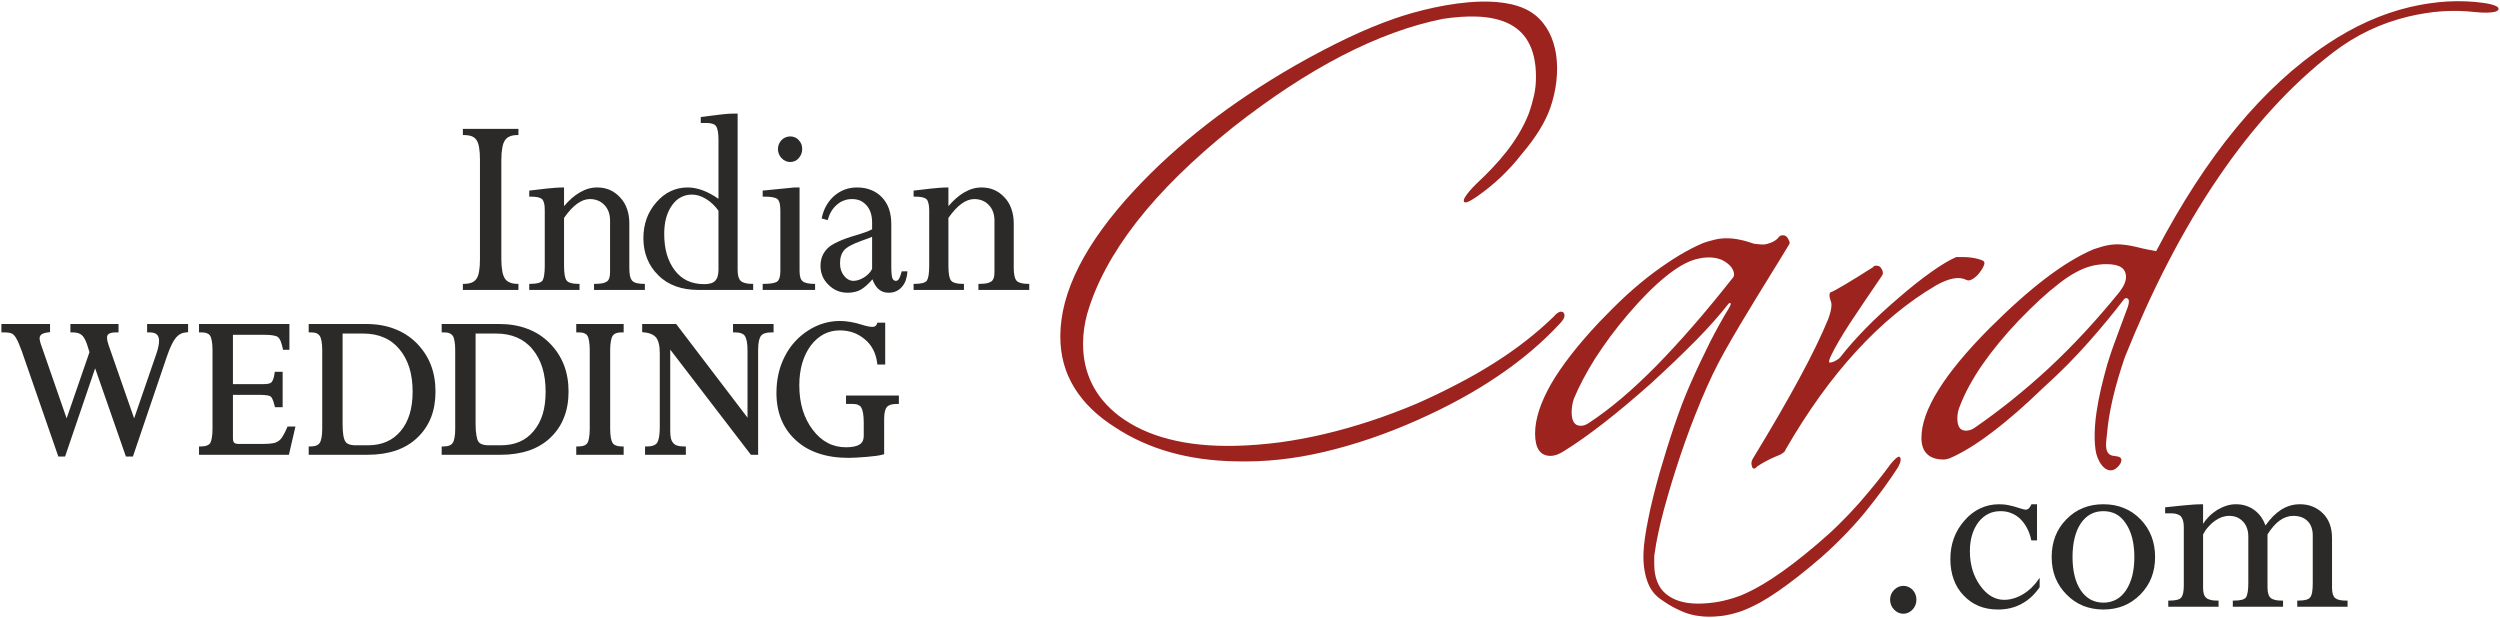
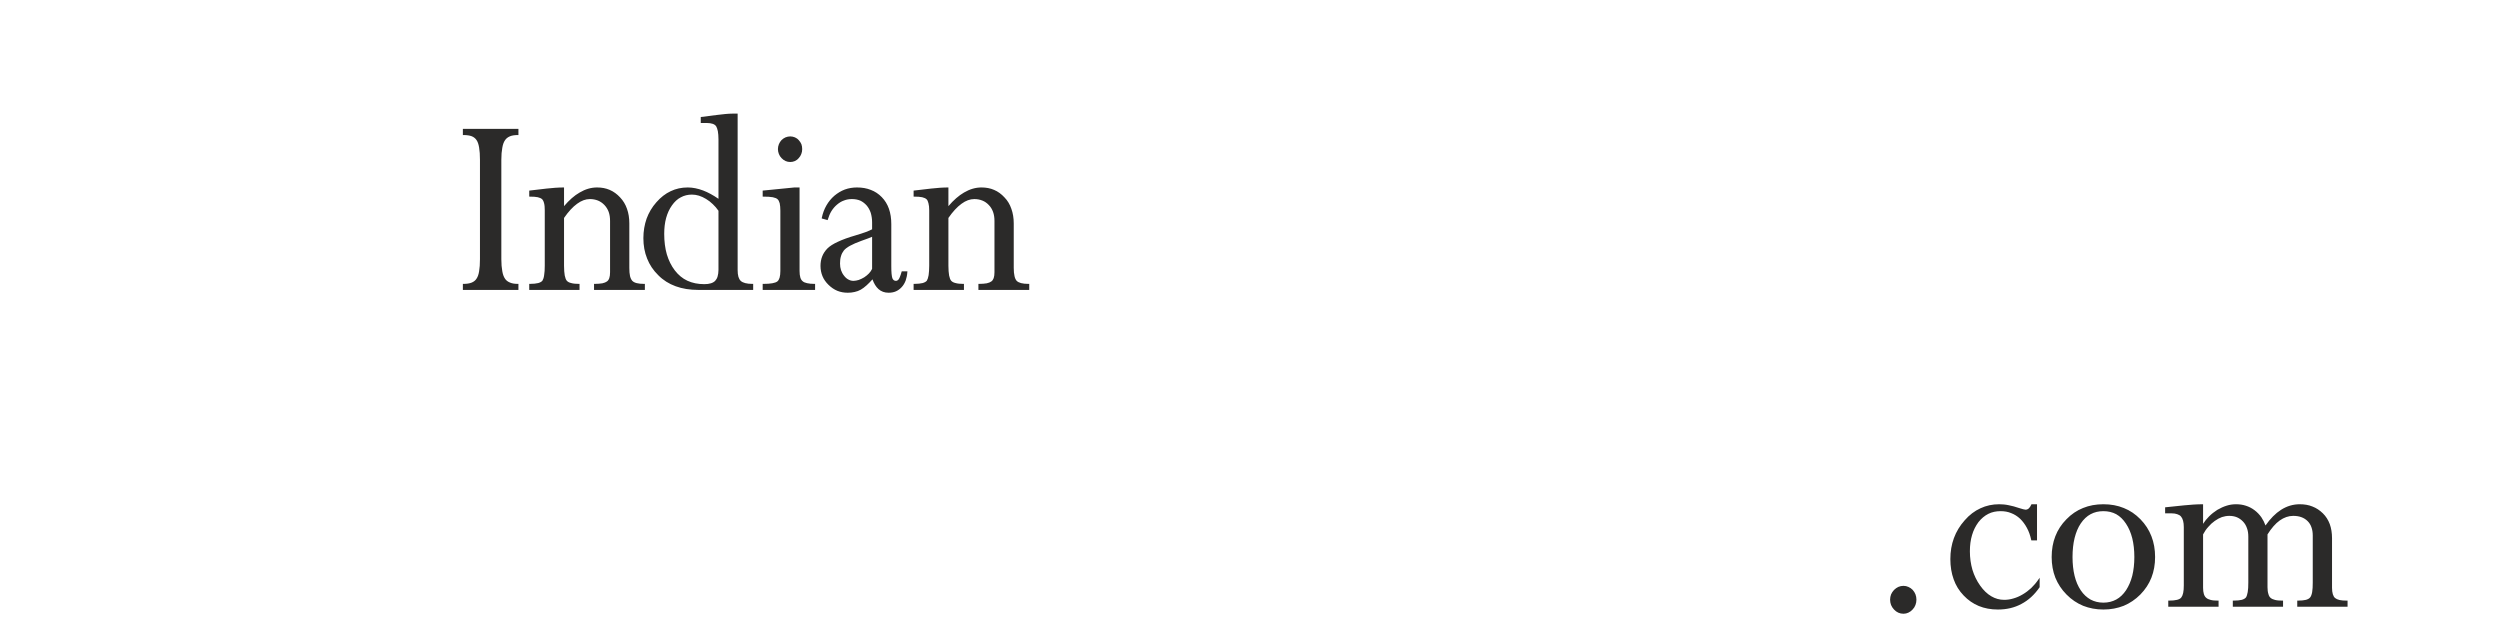
<svg xmlns="http://www.w3.org/2000/svg" width="263px" height="65px" viewBox="0 0 264 65" version="1.1">
  <g id="surface1">
-     <path style=" stroke:none;fill-rule:nonzero;fill:rgb(61.569%,13.725%,12.157%);fill-opacity:1;" d="M 152.348 1.871 C 148.949 2.555 145.402 3.855 141.711 5.758 C 138.02 7.668 134.18 10.188 130.191 13.324 C 125.98 16.691 122.594 20.02 120.023 23.316 C 117.465 26.609 115.715 29.855 114.793 33.066 C 114.52 34.082 114.371 35.117 114.371 36.176 C 114.371 37.734 114.684 39.156 115.32 40.422 C 115.945 41.684 116.883 42.801 118.145 43.777 C 119.621 44.895 121.395 45.727 123.461 46.25 C 125.523 46.785 127.887 47.02 130.539 46.953 C 132.07 46.918 133.605 46.785 135.164 46.586 C 136.719 46.371 138.285 46.086 139.867 45.707 C 141.441 45.34 143.035 44.887 144.648 44.359 C 146.25 43.836 147.871 43.227 149.5 42.543 C 151.012 41.887 152.438 41.195 153.801 40.484 C 155.164 39.785 156.453 39.047 157.66 38.289 C 158.867 37.531 160.008 36.738 161.086 35.898 C 162.152 35.07 163.168 34.191 164.105 33.281 C 164.234 33.121 164.355 33.004 164.473 32.93 C 164.602 32.836 164.73 32.789 164.859 32.789 C 164.973 32.789 165.062 32.836 165.129 32.918 C 165.184 32.992 165.211 33.094 165.211 33.223 C 165.211 33.426 165.062 33.688 164.758 34.008 C 162.918 36 160.746 37.855 158.23 39.555 C 155.727 41.262 152.891 42.809 149.711 44.223 C 148.02 44.98 146.344 45.633 144.695 46.195 C 143.047 46.75 141.426 47.223 139.824 47.598 C 138.23 47.969 136.656 48.246 135.09 48.41 C 133.535 48.578 131.996 48.633 130.477 48.594 C 128.008 48.551 125.715 48.234 123.617 47.645 C 121.508 47.055 119.574 46.188 117.832 45.051 C 115.879 43.824 114.418 42.406 113.441 40.801 C 112.453 39.195 111.969 37.395 111.969 35.41 C 111.969 30.723 114.582 25.566 119.805 19.949 C 122.07 17.512 124.621 15.195 127.445 13 C 130.273 10.805 133.387 8.738 136.773 6.789 C 138.719 5.684 140.57 4.715 142.316 3.883 C 144.066 3.055 145.727 2.371 147.289 1.828 C 149.445 1.078 153.055 0.129 156.344 0.047 C 158.617 -0.008 160.734 0.352 162.125 1.477 C 163.367 2.48 164.059 3.957 164.316 5.582 C 164.602 7.438 164.336 9.504 163.691 11.32 C 163.426 12.059 163.047 12.832 162.551 13.637 C 162.051 14.438 161.445 15.27 160.707 16.129 C 160.027 17.012 159.281 17.824 158.488 18.582 C 157.695 19.34 156.84 20.02 155.938 20.648 C 155.387 21.027 155.043 21.203 154.859 21.238 C 154.676 21.285 154.582 21.223 154.574 21.082 C 154.566 21 154.602 20.879 154.676 20.75 C 154.887 20.363 155.422 19.746 155.91 19.281 C 157.062 18.203 158.148 17.086 159.086 15.887 C 160.027 14.688 160.828 13.387 161.426 11.91 C 161.547 11.57 161.648 11.238 161.746 10.914 C 161.84 10.582 161.922 10.258 161.996 9.945 C 162.062 9.625 162.117 9.309 162.152 8.977 C 162.18 8.656 162.199 8.32 162.199 7.98 C 162.199 4.844 160.992 3.129 159.168 2.297 C 157.328 1.457 154.852 1.496 152.348 1.871 Z M 234.348 18.488 C 230.379 24.285 227.09 30.844 224.383 37.598 C 223.859 39.129 223.438 40.559 223.121 41.906 C 222.809 43.254 222.598 44.5 222.504 45.652 C 222.496 45.762 222.477 45.891 222.461 46.012 C 222.367 46.844 222.246 47.895 223.188 48.016 C 223.27 48.023 223.363 48.043 223.445 48.051 C 223.52 48.07 223.695 48.09 223.758 48.117 C 224.035 48.234 224.09 48.457 223.934 48.789 L 223.934 48.797 C 223.723 49.129 223.5 49.344 223.277 49.453 C 223.031 49.574 222.781 49.574 222.551 49.48 C 222.332 49.398 222.117 49.223 221.945 48.992 C 221.621 48.586 221.371 47.988 221.289 47.387 C 221.172 46.602 221.18 45.719 221.227 44.961 C 221.273 44.203 221.363 43.586 221.402 43.344 C 221.512 42.578 221.668 41.777 221.852 40.965 C 222.055 40.098 222.285 39.223 222.523 38.371 C 222.938 36.98 223.453 35.625 223.961 34.266 C 224.211 33.602 224.457 32.949 224.695 32.293 C 224.898 31.664 224.836 31.359 224.504 31.359 C 224.469 31.359 224.422 31.371 224.383 31.398 C 224.34 31.434 224.281 31.488 224.227 31.562 C 223.703 32.254 223.133 32.965 222.531 33.695 C 221.926 34.434 221.273 35.191 220.59 35.965 C 219.91 36.738 219.164 37.531 218.379 38.336 C 217.59 39.129 216.75 39.934 215.855 40.742 C 213.84 42.691 212 44.297 210.34 45.543 C 208.684 46.797 207.199 47.711 205.902 48.262 L 205.895 48.262 C 205.773 48.309 205.652 48.348 205.551 48.363 C 205.441 48.391 205.34 48.402 205.258 48.402 C 204.477 48.402 203.887 48.207 203.5 47.82 C 203.102 47.441 202.902 46.871 202.902 46.113 C 202.902 44.656 203.5 42.969 204.707 41.039 C 205.895 39.121 207.688 36.961 210.074 34.562 C 212.219 32.422 214.199 30.648 216.031 29.258 C 217.863 27.863 219.551 26.848 221.07 26.203 C 221.254 26.137 221.445 26.074 221.648 26.02 C 221.844 25.953 222.055 25.898 222.266 25.844 C 222.477 25.789 222.699 25.75 222.918 25.723 C 223.141 25.695 223.363 25.676 223.594 25.676 C 223.812 25.676 224.051 25.695 224.309 25.723 C 224.559 25.75 224.816 25.789 225.094 25.844 C 225.223 25.871 225.34 25.898 225.48 25.926 L 225.875 26.02 C 226.215 26.109 226.539 26.176 226.844 26.238 C 227.129 26.297 227.406 26.352 227.691 26.398 C 230.332 21.359 233.152 17.012 236.145 13.379 C 239.164 9.727 242.359 6.781 245.746 4.539 C 247.148 3.598 248.582 2.797 250.039 2.141 C 251.504 1.484 252.984 0.977 254.504 0.617 C 255.848 0.305 257.168 0.109 258.445 0.035 C 259.734 -0.035 260.988 0.008 262.203 0.176 C 263.004 0.285 263.484 0.434 263.695 0.582 C 263.832 0.672 263.879 0.773 263.832 0.887 C 263.797 0.977 263.703 1.043 263.547 1.098 C 263.172 1.219 262.379 1.266 261.254 1.137 C 260.141 1.016 259.016 0.996 257.867 1.07 C 256.715 1.152 255.555 1.336 254.367 1.613 C 252.922 1.957 251.52 2.445 250.195 3.074 C 248.871 3.699 247.609 4.477 246.41 5.387 C 241.824 8.902 237.82 13.406 234.348 18.488 Z M 209.328 38.398 C 208.289 39.902 207.516 41.336 206.988 42.691 L 206.988 42.699 C 206.898 42.902 206.824 43.113 206.77 43.344 C 206.723 43.566 206.695 43.809 206.695 44.055 C 206.695 44.508 206.777 44.832 206.934 45.051 C 207.082 45.254 207.312 45.355 207.617 45.355 C 207.762 45.355 207.91 45.328 208.066 45.281 C 208.215 45.227 208.371 45.152 208.52 45.051 C 211.18 43.215 213.777 41.133 216.316 38.789 C 217.578 37.617 218.84 36.352 220.094 35.004 C 221.336 33.668 222.578 32.238 223.805 30.723 C 224.043 30.41 224.219 30.125 224.34 29.848 C 224.449 29.59 224.504 29.348 224.504 29.129 C 224.504 28.676 224.34 28.344 224.016 28.113 C 223.664 27.883 223.141 27.77 222.441 27.77 C 222.184 27.77 221.926 27.781 221.668 27.816 C 221.41 27.844 221.152 27.891 220.895 27.957 C 220.379 28.086 219.836 28.297 219.266 28.602 C 218.691 28.906 218.086 29.305 217.461 29.793 C 216.824 30.281 216.152 30.852 215.441 31.5 C 214.734 32.152 213.988 32.883 213.203 33.695 C 211.656 35.328 210.359 36.906 209.328 38.398 Z M 186.27 48.695 C 186.039 48.824 185.801 48.973 185.551 49.141 C 185.434 49.289 185.32 49.359 185.23 49.359 C 185.109 49.359 185.035 49.27 185 49.086 C 184.953 48.965 184.945 48.844 184.953 48.727 C 184.961 48.605 185.008 48.484 185.074 48.355 C 187.023 45.152 188.672 42.32 190 39.859 C 191.336 37.395 192.348 35.301 193.059 33.574 C 193.176 33.262 193.258 32.965 193.324 32.707 C 193.379 32.449 193.406 32.219 193.406 32.008 C 193.406 31.98 193.398 31.906 193.371 31.805 C 193.344 31.691 193.297 31.535 193.23 31.344 L 193.23 31.332 C 193.203 31.242 193.195 31.148 193.195 31.066 C 193.195 30.98 193.215 30.898 193.23 30.824 L 193.25 30.77 L 193.305 30.75 C 193.535 30.668 194.031 30.402 194.777 29.957 C 195.535 29.508 196.547 28.887 197.801 28.086 C 197.828 28.039 197.863 27.992 197.918 27.965 C 197.973 27.938 198.047 27.93 198.121 27.93 C 198.27 27.93 198.387 27.957 198.488 28.02 C 198.582 28.086 198.656 28.188 198.711 28.305 C 198.805 28.453 198.84 28.594 198.832 28.742 C 198.812 28.879 198.746 29.008 198.637 29.137 C 197.992 30.07 197.402 30.945 196.852 31.766 C 196.297 32.578 195.801 33.336 195.34 34.027 C 194.891 34.719 194.492 35.355 194.16 35.938 C 193.82 36.52 193.543 37.043 193.324 37.504 C 193.27 37.625 193.223 37.734 193.195 37.836 C 193.168 37.938 193.148 38.023 193.148 38.098 C 193.148 38.113 193.156 38.125 193.156 38.133 C 193.156 38.141 193.168 38.152 193.168 38.152 C 193.188 38.16 193.215 38.16 193.242 38.16 C 193.344 38.16 193.48 38.133 193.656 38.059 C 193.832 37.977 193.977 37.895 194.098 37.809 C 194.207 37.734 194.281 37.664 194.336 37.59 L 194.348 37.578 C 195.129 36.574 196.039 35.551 197.062 34.508 C 198.074 33.473 199.219 32.422 200.469 31.352 C 201.758 30.234 202.918 29.32 203.934 28.602 C 204.945 27.883 205.82 27.355 206.547 27.035 L 206.566 27.023 L 206.594 27.023 C 207.23 27.004 207.773 27.023 208.242 27.09 C 208.719 27.164 209.117 27.266 209.43 27.422 L 209.449 27.43 L 209.465 27.449 C 209.492 27.477 209.512 27.512 209.531 27.539 C 209.551 27.578 209.559 27.613 209.559 27.652 C 209.559 27.734 209.531 27.828 209.492 27.93 C 209.457 28.02 209.402 28.133 209.328 28.262 C 209.254 28.379 209.172 28.492 209.09 28.602 C 209.016 28.711 208.922 28.812 208.832 28.914 C 208.73 29.016 208.637 29.109 208.535 29.184 C 208.434 29.266 208.332 29.332 208.223 29.387 C 208.102 29.449 208.004 29.488 207.902 29.488 C 207.801 29.496 207.707 29.469 207.625 29.422 C 207.246 29.238 206.797 29.191 206.281 29.285 C 205.746 29.387 205.148 29.617 204.477 29.996 C 201.5 31.738 198.684 34.062 196.031 36.961 C 193.379 39.848 190.883 43.316 188.555 47.359 C 188.535 47.441 188.488 47.535 188.398 47.617 C 188.305 47.699 188.176 47.785 188.012 47.875 L 187.992 47.887 C 187.836 47.941 187.668 48.016 187.484 48.098 C 187.301 48.172 187.117 48.262 186.914 48.355 C 186.711 48.457 186.5 48.566 186.27 48.695 Z M 169.391 44.516 C 167.871 45.699 166.473 46.695 165.191 47.488 C 164.926 47.664 164.668 47.793 164.426 47.887 C 164.18 47.969 163.949 48.016 163.738 48.016 C 162.652 48.016 162.105 47.23 162.105 45.66 C 162.105 44.121 162.68 42.375 163.801 40.41 C 164.934 38.465 166.621 36.297 168.855 33.918 C 169.898 32.828 170.891 31.84 171.859 30.953 C 172.836 30.078 173.773 29.293 174.688 28.621 C 175.598 27.945 176.473 27.355 177.328 26.84 C 178.176 26.332 178.996 25.906 179.789 25.566 L 179.797 25.559 C 179.98 25.492 180.176 25.43 180.367 25.371 C 180.57 25.316 180.773 25.262 180.984 25.207 C 181.207 25.152 181.426 25.105 181.648 25.078 C 181.867 25.051 182.09 25.039 182.32 25.039 C 182.559 25.039 182.809 25.051 183.055 25.078 C 183.305 25.105 183.543 25.152 183.793 25.207 C 184.043 25.254 184.281 25.316 184.531 25.391 C 184.77 25.457 185.008 25.539 185.246 25.621 C 185.59 25.66 185.848 25.688 186.031 25.695 C 186.207 25.703 186.297 25.703 186.316 25.695 L 186.336 25.688 L 186.352 25.688 C 186.703 25.621 187.008 25.52 187.254 25.391 C 187.504 25.262 187.707 25.098 187.855 24.895 L 187.863 24.883 C 187.918 24.828 187.984 24.781 188.055 24.754 C 188.129 24.734 188.215 24.719 188.305 24.719 C 188.414 24.719 188.516 24.754 188.609 24.82 C 188.691 24.883 188.766 24.977 188.832 25.098 C 188.895 25.215 188.941 25.316 188.969 25.398 C 188.996 25.5 188.988 25.586 188.961 25.648 L 188.949 25.66 C 188.352 26.656 187.762 27.605 187.199 28.52 C 186.668 29.395 186.086 30.336 185.469 31.332 C 184.906 32.254 184.336 33.188 183.766 34.148 C 183.203 35.098 182.652 36.047 182.117 36.996 C 181.695 37.746 181.277 38.547 180.863 39.406 C 180.449 40.266 180.047 41.176 179.641 42.145 C 179.234 43.125 178.848 44.102 178.48 45.07 C 178.113 46.059 177.762 47.035 177.43 48.031 C 177.098 49.027 176.785 49.996 176.5 50.938 C 176.215 51.879 175.957 52.801 175.707 53.699 C 175.469 54.594 175.266 55.422 175.109 56.18 C 174.945 56.938 174.824 57.617 174.742 58.238 C 174.723 58.348 174.703 58.441 174.695 58.531 C 174.688 58.625 174.688 58.719 174.688 58.801 L 174.688 59.438 C 174.688 60.148 174.789 60.766 175 61.289 C 175.203 61.816 175.504 62.25 175.91 62.582 C 176.738 63.273 177.863 63.617 179.289 63.617 C 180.008 63.617 180.727 63.551 181.438 63.43 C 182.145 63.301 182.855 63.109 183.555 62.859 C 184.613 62.473 185.836 61.824 187.219 60.914 C 188.609 60 190.156 58.816 191.867 57.359 C 192.699 56.66 193.48 55.949 194.219 55.219 C 194.953 54.5 195.652 53.762 196.309 53.016 C 197.613 51.531 198.746 50.117 199.715 48.797 L 199.723 48.789 C 199.906 48.566 200.066 48.41 200.184 48.301 C 200.332 48.172 200.441 48.105 200.535 48.105 L 200.582 48.105 L 200.617 48.145 C 200.652 48.18 200.672 48.219 200.691 48.273 C 200.699 48.32 200.711 48.363 200.711 48.422 C 200.711 48.512 200.691 48.625 200.645 48.762 C 200.598 48.883 200.535 49.02 200.453 49.176 L 200.453 49.188 C 199.98 49.906 199.477 50.664 198.914 51.43 C 198.352 52.203 197.734 52.996 197.082 53.809 C 196.426 54.621 195.707 55.434 194.918 56.246 C 194.133 57.066 193.285 57.879 192.375 58.688 C 191.527 59.418 190.727 60.082 189.961 60.684 C 189.199 61.281 188.48 61.816 187.797 62.289 C 187.117 62.758 186.473 63.164 185.848 63.516 C 185.219 63.855 184.621 64.133 184.051 64.355 C 183.766 64.457 183.48 64.559 183.195 64.633 C 182.91 64.715 182.625 64.777 182.34 64.832 C 182.051 64.891 181.758 64.934 181.453 64.953 C 181.141 64.98 180.828 65 180.504 65 C 180.02 65 179.539 64.953 179.086 64.879 C 178.637 64.797 178.203 64.676 177.797 64.512 C 177.395 64.344 177.008 64.168 176.637 63.965 C 176.27 63.762 175.918 63.551 175.598 63.312 C 175.203 63.07 174.871 62.777 174.594 62.434 C 174.316 62.086 174.105 61.688 173.949 61.234 C 173.793 60.793 173.684 60.312 173.617 59.816 C 173.555 59.309 173.527 58.781 173.555 58.219 C 173.57 57.766 173.625 57.23 173.711 56.633 C 173.793 56.043 173.914 55.359 174.07 54.609 C 174.215 53.855 174.391 53.09 174.594 52.285 C 174.789 51.492 175.008 50.672 175.246 49.824 C 175.488 48.984 175.746 48.145 176.004 47.305 C 176.27 46.465 176.535 45.625 176.82 44.793 C 177.109 43.965 177.383 43.18 177.668 42.434 C 177.953 41.695 178.242 41.004 178.527 40.355 C 179.207 38.816 179.891 37.387 180.551 36.059 C 180.883 35.402 181.223 34.766 181.566 34.148 C 181.895 33.547 182.238 32.957 182.586 32.402 C 182.715 32.191 182.77 32.035 182.762 31.941 C 182.762 31.895 182.715 31.867 182.625 31.867 C 182.613 31.867 182.625 31.879 182.613 31.879 C 182.586 31.895 182.559 31.922 182.523 31.961 C 182.035 32.578 181.508 33.215 180.93 33.859 C 180.348 34.516 179.715 35.191 179.043 35.871 C 178.359 36.555 177.633 37.273 176.852 38.023 C 176.066 38.77 175.23 39.555 174.344 40.367 C 172.566 41.941 170.918 43.328 169.391 44.516 Z M 167.191 39.895 C 166.812 40.605 166.48 41.305 166.203 41.98 C 166.047 42.441 165.965 42.922 165.965 43.418 C 165.965 43.91 166.059 44.27 166.223 44.508 C 166.379 44.73 166.621 44.84 166.941 44.84 C 167.07 44.84 167.207 44.812 167.348 44.766 C 167.484 44.719 167.641 44.637 167.789 44.535 C 168.914 43.797 170.074 42.922 171.262 41.914 C 172.449 40.91 173.664 39.766 174.918 38.5 C 176.16 37.23 177.457 35.824 178.793 34.285 C 180.148 32.734 181.527 31.055 182.957 29.246 L 182.965 29.238 C 183.012 29.191 183.047 29.129 183.074 29.074 C 183.102 29.008 183.113 28.941 183.113 28.871 C 183.113 28.656 183.047 28.445 182.926 28.25 C 182.809 28.039 182.625 27.844 182.367 27.652 C 181.867 27.254 181.223 27.062 180.441 27.062 C 180.219 27.062 180 27.078 179.777 27.105 C 179.547 27.145 179.316 27.191 179.078 27.254 C 178.148 27.504 177.09 28.113 175.902 29.074 C 174.703 30.043 173.379 31.359 171.934 33.051 C 171.25 33.852 170.617 34.645 170.035 35.43 C 169.465 36.203 168.941 36.969 168.461 37.707 C 167.992 38.457 167.566 39.184 167.191 39.895 Z M 167.191 39.895 " />
    <path style=" stroke:none;fill-rule:evenodd;fill:rgb(16.863%,16.471%,16.078%);fill-opacity:1;" d="M 54.746 13.562 L 54.746 14.137 L 54.68 14.137 C 54.348 14.137 54.062 14.18 53.844 14.273 C 53.621 14.367 53.445 14.504 53.328 14.688 C 53.199 14.871 53.098 15.141 53.043 15.48 C 52.977 15.824 52.941 16.246 52.941 16.746 L 52.941 27.254 C 52.941 27.754 52.977 28.168 53.043 28.52 C 53.098 28.852 53.199 29.117 53.328 29.305 C 53.445 29.488 53.621 29.617 53.844 29.711 C 54.062 29.809 54.348 29.855 54.68 29.855 L 54.746 29.855 L 54.746 30.492 L 48.879 30.492 L 48.879 29.855 L 48.953 29.855 C 49.293 29.855 49.578 29.809 49.809 29.719 C 50.031 29.625 50.207 29.488 50.316 29.312 C 50.445 29.129 50.539 28.871 50.594 28.527 C 50.656 28.176 50.684 27.754 50.684 27.254 L 50.684 16.746 C 50.684 16.238 50.656 15.805 50.594 15.453 C 50.539 15.113 50.445 14.844 50.324 14.672 C 50.207 14.496 50.039 14.355 49.82 14.266 C 49.59 14.18 49.293 14.137 48.953 14.137 L 48.879 14.137 L 48.879 13.488 L 54.746 13.488 Z M 100.152 19.746 L 100.152 21.645 C 100.695 21.008 101.25 20.527 101.801 20.207 C 102.41 19.848 103.027 19.672 103.641 19.672 C 104.129 19.672 104.574 19.754 104.977 19.93 C 105.391 20.105 105.75 20.371 106.074 20.723 C 106.406 21.062 106.645 21.469 106.801 21.93 C 106.965 22.383 107.051 22.898 107.051 23.473 L 107.051 28.16 C 107.051 28.508 107.078 28.805 107.133 29.035 C 107.18 29.258 107.262 29.422 107.363 29.535 C 107.465 29.637 107.621 29.719 107.824 29.773 C 108.035 29.828 108.301 29.855 108.613 29.855 L 108.688 29.855 L 108.688 30.492 L 103.32 30.492 L 103.32 29.855 L 103.395 29.855 C 103.715 29.855 103.984 29.828 104.203 29.793 C 104.414 29.746 104.574 29.68 104.684 29.598 C 104.793 29.523 104.875 29.406 104.934 29.246 C 104.988 29.082 105.016 28.879 105.016 28.629 L 105.016 23.203 C 105.016 22.855 104.969 22.539 104.867 22.254 C 104.766 21.977 104.617 21.727 104.414 21.523 C 104.215 21.312 103.992 21.156 103.734 21.055 C 103.477 20.953 103.199 20.898 102.887 20.898 C 102.438 20.898 101.984 21.062 101.535 21.395 C 101.074 21.727 100.613 22.227 100.152 22.891 L 100.152 27.938 C 100.152 28.363 100.18 28.703 100.227 28.973 C 100.281 29.238 100.355 29.422 100.445 29.523 C 100.547 29.637 100.695 29.719 100.906 29.766 C 101.121 29.828 101.395 29.855 101.727 29.855 L 101.793 29.855 L 101.793 30.492 L 96.477 30.492 L 96.477 29.855 L 96.551 29.855 C 96.922 29.855 97.215 29.82 97.438 29.766 C 97.656 29.699 97.797 29.617 97.879 29.508 C 97.953 29.387 98.016 29.203 98.062 28.934 C 98.098 28.676 98.125 28.336 98.125 27.93 L 98.125 22.09 C 98.125 21.785 98.098 21.523 98.043 21.332 C 97.996 21.137 97.934 21 97.832 20.906 C 97.738 20.824 97.582 20.75 97.379 20.703 C 97.16 20.656 96.883 20.641 96.551 20.641 L 96.477 20.641 L 96.477 20.004 C 97.703 19.875 98.938 19.672 100.152 19.672 Z M 89.527 30.789 C 89.129 30.789 88.762 30.723 88.422 30.586 C 88.082 30.445 87.777 30.234 87.492 29.957 C 87.207 29.68 86.992 29.375 86.855 29.043 C 86.719 28.711 86.645 28.352 86.645 27.957 C 86.645 27.586 86.707 27.246 86.828 26.941 C 86.949 26.637 87.133 26.359 87.379 26.109 C 87.621 25.871 87.988 25.633 88.477 25.41 C 88.965 25.18 89.57 24.957 90.301 24.746 C 90.75 24.617 91.129 24.488 91.441 24.375 C 91.719 24.273 91.938 24.172 92.094 24.09 L 92.094 23.352 C 92.094 22.984 92.039 22.652 91.949 22.348 C 91.848 22.051 91.707 21.793 91.516 21.57 C 91.32 21.352 91.09 21.176 90.844 21.062 C 90.586 20.953 90.289 20.898 89.957 20.898 C 89.664 20.898 89.387 20.945 89.129 21.047 C 88.863 21.137 88.625 21.285 88.395 21.48 C 88.164 21.672 87.969 21.902 87.805 22.16 C 87.637 22.43 87.52 22.727 87.418 23.059 L 87.398 23.121 L 86.773 22.945 L 86.781 22.883 C 86.883 22.391 87.047 21.957 87.27 21.57 C 87.492 21.184 87.766 20.844 88.109 20.547 C 88.449 20.262 88.816 20.039 89.211 19.891 C 89.609 19.746 90.043 19.672 90.492 19.672 C 91.035 19.672 91.523 19.754 91.957 19.93 C 92.398 20.094 92.785 20.352 93.117 20.695 C 93.449 21.035 93.707 21.453 93.871 21.922 C 94.039 22.402 94.121 22.938 94.121 23.547 L 94.121 27.984 C 94.121 28.297 94.129 28.566 94.148 28.77 C 94.168 28.98 94.195 29.137 94.23 29.246 C 94.27 29.34 94.312 29.414 94.379 29.461 C 94.434 29.508 94.516 29.535 94.609 29.535 C 94.672 29.535 94.73 29.516 94.773 29.488 C 94.82 29.461 94.867 29.422 94.902 29.367 C 94.949 29.312 94.996 29.211 95.043 29.082 C 95.098 28.953 95.152 28.785 95.207 28.582 L 95.227 28.527 L 95.824 28.527 L 95.816 28.602 C 95.797 28.934 95.73 29.23 95.641 29.496 C 95.539 29.766 95.402 29.996 95.227 30.188 C 95.043 30.391 94.84 30.539 94.609 30.641 C 94.379 30.742 94.121 30.789 93.836 30.789 C 93.41 30.789 93.055 30.66 92.766 30.402 C 92.5 30.16 92.289 29.82 92.133 29.375 C 91.922 29.617 91.707 29.828 91.516 30.004 C 91.293 30.207 91.09 30.355 90.898 30.465 C 90.695 30.578 90.484 30.66 90.254 30.707 C 90.031 30.762 89.785 30.789 89.527 30.789 Z M 92.094 28.27 L 92.094 24.883 C 91.965 24.93 91.82 24.996 91.652 25.059 C 91.441 25.133 91.211 25.227 90.961 25.309 C 90.473 25.484 90.07 25.66 89.758 25.832 C 89.453 26 89.23 26.176 89.102 26.34 C 88.973 26.508 88.871 26.703 88.809 26.922 C 88.734 27.152 88.707 27.41 88.707 27.699 C 88.707 27.957 88.742 28.188 88.809 28.398 C 88.883 28.609 88.984 28.812 89.129 28.988 C 89.27 29.176 89.426 29.312 89.59 29.395 C 89.758 29.488 89.93 29.535 90.125 29.535 C 90.301 29.535 90.484 29.496 90.676 29.441 C 90.859 29.375 91.055 29.285 91.258 29.164 C 91.449 29.035 91.625 28.898 91.762 28.75 C 91.902 28.602 92.012 28.445 92.094 28.27 Z M 83.891 19.672 L 84.434 19.672 L 84.434 28.492 C 84.434 28.77 84.461 29.008 84.516 29.184 C 84.57 29.359 84.656 29.496 84.766 29.578 C 84.867 29.672 85.031 29.738 85.234 29.781 C 85.438 29.828 85.695 29.855 86.008 29.855 L 86.074 29.855 L 86.074 30.492 L 80.539 30.492 L 80.539 29.855 L 80.613 29.855 C 81.387 29.855 81.875 29.766 82.094 29.59 C 82.195 29.508 82.27 29.375 82.324 29.203 C 82.379 29.008 82.406 28.777 82.406 28.492 L 82.406 22.117 C 82.406 21.801 82.379 21.543 82.336 21.34 C 82.277 21.148 82.215 21.008 82.113 20.918 C 82.02 20.824 81.855 20.758 81.605 20.703 C 81.348 20.656 81.016 20.641 80.613 20.641 L 80.539 20.641 L 80.539 20.004 C 81.652 19.891 82.777 19.773 83.891 19.672 Z M 83.449 14.281 C 83.633 14.281 83.789 14.32 83.945 14.383 C 84.094 14.449 84.23 14.539 84.352 14.68 C 84.469 14.809 84.562 14.945 84.629 15.105 C 84.684 15.262 84.711 15.438 84.711 15.621 C 84.711 15.805 84.684 15.98 84.617 16.137 C 84.562 16.293 84.469 16.441 84.34 16.578 C 84.223 16.719 84.082 16.82 83.938 16.883 C 83.789 16.949 83.625 16.984 83.449 16.984 C 83.098 16.984 82.793 16.848 82.535 16.578 C 82.406 16.449 82.316 16.305 82.25 16.137 C 82.188 15.98 82.148 15.805 82.148 15.621 C 82.148 15.438 82.188 15.262 82.25 15.105 C 82.316 14.945 82.406 14.801 82.527 14.672 C 82.656 14.539 82.805 14.449 82.949 14.383 C 83.109 14.32 83.273 14.281 83.449 14.281 Z M 77.363 11.875 L 77.895 11.875 L 77.895 28.398 C 77.895 28.684 77.922 28.914 77.977 29.109 C 78.035 29.293 78.117 29.441 78.227 29.543 C 78.336 29.645 78.496 29.719 78.695 29.773 C 78.898 29.828 79.156 29.855 79.469 29.855 L 79.535 29.855 L 79.535 30.492 L 73.742 30.492 C 72.848 30.492 72.047 30.363 71.348 30.105 C 70.641 29.848 70.023 29.461 69.508 28.934 C 68.98 28.418 68.594 27.836 68.336 27.18 C 68.07 26.527 67.941 25.805 67.941 25.023 C 67.941 24.285 68.062 23.594 68.281 22.965 C 68.512 22.336 68.852 21.754 69.312 21.238 C 69.766 20.715 70.27 20.324 70.824 20.066 C 71.375 19.801 71.973 19.672 72.629 19.672 C 73.145 19.672 73.688 19.781 74.25 19.992 C 74.766 20.188 75.309 20.484 75.871 20.871 L 75.871 14.598 C 75.871 14.246 75.844 13.961 75.805 13.73 C 75.758 13.5 75.695 13.324 75.621 13.203 C 75.539 13.094 75.426 13.008 75.262 12.953 C 75.098 12.898 74.883 12.863 74.625 12.863 L 74 12.863 L 74 12.234 C 74.949 12.133 76.477 11.875 77.363 11.875 Z M 75.871 28.379 L 75.871 22.133 C 75.688 21.867 75.484 21.637 75.27 21.434 C 75.051 21.223 74.812 21.035 74.562 20.887 C 74.312 20.73 74.055 20.621 73.809 20.539 C 73.566 20.465 73.32 20.426 73.07 20.426 C 72.637 20.426 72.242 20.52 71.891 20.715 C 71.531 20.898 71.23 21.184 70.961 21.562 C 70.684 21.949 70.484 22.391 70.344 22.891 C 70.207 23.391 70.141 23.953 70.141 24.578 C 70.141 25.371 70.234 26.102 70.418 26.738 C 70.613 27.383 70.887 27.945 71.266 28.438 C 71.633 28.914 72.074 29.285 72.59 29.523 C 73.117 29.766 73.707 29.883 74.379 29.883 C 74.645 29.883 74.875 29.855 75.07 29.793 C 75.254 29.738 75.41 29.645 75.52 29.535 C 75.629 29.414 75.723 29.266 75.777 29.074 C 75.832 28.879 75.871 28.648 75.871 28.379 Z M 59.562 19.746 L 59.562 21.645 C 60.105 21.008 60.648 20.527 61.211 20.207 C 61.816 19.848 62.426 19.672 63.051 19.672 C 63.539 19.672 63.98 19.754 64.387 19.93 C 64.793 20.105 65.16 20.371 65.484 20.723 C 65.805 21.062 66.055 21.469 66.211 21.93 C 66.375 22.383 66.457 22.898 66.457 23.473 L 66.457 28.16 C 66.457 28.508 66.477 28.805 66.531 29.035 C 66.586 29.258 66.672 29.422 66.773 29.535 C 66.871 29.637 67.02 29.719 67.23 29.773 C 67.445 29.828 67.703 29.855 68.023 29.855 L 68.098 29.855 L 68.098 30.492 L 62.73 30.492 L 62.73 29.855 L 62.805 29.855 C 63.117 29.855 63.391 29.828 63.613 29.793 C 63.824 29.746 63.98 29.68 64.094 29.598 C 64.203 29.523 64.285 29.406 64.34 29.246 C 64.395 29.082 64.422 28.879 64.422 28.629 L 64.422 23.203 C 64.422 22.855 64.379 22.539 64.277 22.254 C 64.176 21.977 64.02 21.727 63.824 21.523 C 63.621 21.312 63.391 21.156 63.145 21.055 C 62.887 20.953 62.602 20.898 62.297 20.898 C 61.844 20.898 61.395 21.062 60.941 21.395 C 60.48 21.727 60.023 22.227 59.562 22.891 L 59.562 27.938 C 59.562 28.363 59.59 28.703 59.637 28.973 C 59.691 29.238 59.766 29.422 59.855 29.523 C 59.957 29.637 60.105 29.719 60.316 29.766 C 60.527 29.828 60.805 29.855 61.129 29.855 L 61.199 29.855 L 61.199 30.492 L 55.887 30.492 L 55.887 29.855 L 55.961 29.855 C 56.328 29.855 56.625 29.82 56.844 29.766 C 57.066 29.699 57.203 29.617 57.285 29.508 C 57.359 29.387 57.426 29.203 57.461 28.934 C 57.508 28.676 57.527 28.336 57.527 27.93 L 57.527 22.09 C 57.527 21.785 57.508 21.523 57.453 21.332 C 57.406 21.137 57.332 21 57.242 20.906 C 57.148 20.824 56.992 20.75 56.789 20.703 C 56.57 20.656 56.293 20.641 55.961 20.641 L 55.887 20.641 L 55.887 20.004 C 57.102 19.875 58.336 19.672 59.562 19.672 Z M 59.562 19.746 " />
-     <path style=" stroke:none;fill-rule:evenodd;fill:rgb(16.863%,16.471%,16.078%);fill-opacity:1;" d="M 19.863 34.34 L 19.863 34.957 L 19.645 34.977 C 19.43 34.996 19.227 35.051 19.055 35.145 C 18.879 35.234 18.723 35.363 18.574 35.539 C 18.418 35.727 18.27 35.973 18.113 36.297 C 17.949 36.629 17.793 37.035 17.625 37.516 L 14.035 48.09 L 13.297 48.09 L 10.047 38.77 L 6.871 48.09 L 6.16 48.09 L 2.293 36.934 C 2.184 36.637 2.082 36.379 1.988 36.16 C 1.898 35.945 1.816 35.77 1.73 35.633 C 1.66 35.504 1.586 35.391 1.504 35.301 C 1.43 35.219 1.355 35.152 1.289 35.117 C 1.215 35.07 1.105 35.043 0.969 35.016 C 0.812 34.988 0.617 34.977 0.387 34.977 L 0.148 34.977 L 0.148 34.09 L 5.285 34.09 L 5.285 34.949 L 5.074 34.977 C 4.754 35.016 4.512 35.09 4.367 35.207 C 4.246 35.301 4.184 35.43 4.184 35.594 C 4.184 35.68 4.191 35.77 4.219 35.871 C 4.238 35.992 4.281 36.121 4.328 36.258 L 7.035 44.055 L 9.449 37.062 L 9.199 36.27 C 9.117 36.02 9.027 35.809 8.926 35.633 C 8.832 35.465 8.73 35.336 8.621 35.246 C 8.52 35.16 8.391 35.098 8.242 35.051 C 8.086 35.004 7.895 34.977 7.68 34.977 L 7.434 34.977 L 7.434 34.09 L 12.516 34.09 L 12.516 34.977 L 12.266 34.977 C 11.906 34.977 11.648 35.031 11.492 35.133 C 11.363 35.219 11.301 35.348 11.301 35.531 C 11.301 35.625 11.309 35.734 11.336 35.855 C 11.363 35.984 11.402 36.129 11.457 36.289 L 14.164 44.055 L 16.504 37.258 C 16.605 36.969 16.676 36.711 16.723 36.48 C 16.77 36.258 16.797 36.059 16.797 35.883 C 16.797 35.566 16.715 35.348 16.559 35.199 C 16.402 35.051 16.145 34.977 15.785 34.977 L 15.535 34.977 L 15.535 34.09 L 19.863 34.09 Z M 94.922 41.887 L 94.922 42.535 L 94.684 42.535 C 94.426 42.535 94.215 42.562 94.039 42.617 C 93.883 42.672 93.754 42.746 93.66 42.848 C 93.57 42.957 93.496 43.105 93.449 43.301 C 93.395 43.512 93.367 43.77 93.367 44.082 L 93.367 47.84 L 93.191 47.887 C 93.035 47.93 92.812 47.977 92.527 48.016 C 92.234 48.051 91.891 48.09 91.496 48.125 C 91.102 48.152 90.742 48.18 90.418 48.199 C 90.098 48.219 89.828 48.227 89.609 48.227 C 88.422 48.227 87.363 48.07 86.434 47.754 C 85.492 47.441 84.691 46.973 84.02 46.344 C 83.336 45.719 82.832 44.988 82.492 44.148 C 82.16 43.328 81.992 42.395 81.992 41.379 C 81.992 40.672 82.066 39.996 82.207 39.352 C 82.352 38.703 82.574 38.098 82.867 37.523 C 83.164 36.941 83.512 36.426 83.926 35.973 C 84.332 35.523 84.801 35.125 85.328 34.785 C 85.859 34.441 86.402 34.191 86.957 34.027 C 87.527 33.852 88.098 33.77 88.695 33.77 C 89.047 33.77 89.426 33.805 89.812 33.871 C 90.199 33.934 90.594 34.035 91 34.164 C 91.258 34.25 91.477 34.305 91.664 34.34 C 91.836 34.379 91.984 34.395 92.113 34.395 C 92.352 34.395 92.52 34.305 92.594 34.109 L 92.648 33.953 L 93.477 33.953 L 93.477 38.371 L 92.648 38.371 L 92.621 38.16 C 92.555 37.645 92.406 37.172 92.188 36.766 C 91.977 36.359 91.68 36 91.312 35.695 C 90.934 35.383 90.539 35.152 90.105 34.996 C 89.672 34.848 89.203 34.766 88.695 34.766 C 88.082 34.766 87.508 34.895 87.004 35.16 C 86.496 35.43 86.035 35.824 85.629 36.352 C 85.227 36.895 84.922 37.516 84.719 38.207 C 84.516 38.906 84.406 39.691 84.406 40.559 C 84.406 41.52 84.527 42.387 84.766 43.18 C 85.004 43.953 85.363 44.656 85.832 45.273 C 86.305 45.891 86.828 46.352 87.418 46.656 C 87.996 46.961 88.641 47.109 89.34 47.109 C 89.996 47.109 90.484 47.008 90.797 46.797 C 91.074 46.613 91.211 46.316 91.211 45.93 L 91.211 44.488 C 91.211 44.094 91.184 43.762 91.137 43.492 C 91.09 43.234 91.027 43.043 90.945 42.902 C 90.871 42.781 90.762 42.691 90.633 42.637 C 90.484 42.562 90.301 42.535 90.07 42.535 L 89.34 42.535 L 89.34 41.648 L 94.922 41.648 Z M 77.406 34.727 L 77.406 34.09 L 81.691 34.09 L 81.691 34.977 L 81.441 34.977 C 80.914 34.977 80.559 35.098 80.363 35.336 C 80.27 35.457 80.199 35.641 80.141 35.871 C 80.086 36.129 80.059 36.453 80.059 36.832 L 80.059 47.902 L 79.297 47.902 L 70.777 36.793 L 70.777 45.422 C 70.777 45.727 70.805 45.992 70.859 46.207 C 70.914 46.41 71 46.555 71.102 46.676 C 71.191 46.777 71.328 46.871 71.496 46.926 C 71.68 46.988 71.91 47.02 72.176 47.02 L 72.426 47.02 L 72.426 47.902 L 68.117 47.902 L 68.117 47.02 L 68.363 47.02 C 68.633 47.02 68.863 46.98 69.035 46.906 C 69.195 46.844 69.312 46.75 69.395 46.629 C 69.488 46.484 69.551 46.281 69.598 46.02 C 69.652 45.734 69.672 45.395 69.672 44.98 L 69.672 37.199 C 69.672 36.793 69.645 36.453 69.57 36.168 C 69.508 35.898 69.414 35.688 69.293 35.531 C 69.176 35.383 69.008 35.262 68.809 35.172 C 68.594 35.07 68.336 35.004 68.035 34.977 L 67.812 34.949 L 67.812 34.09 L 71.402 34.09 L 78.938 43.98 L 78.938 36.926 C 78.938 36.527 78.918 36.195 78.863 35.926 C 78.816 35.68 78.742 35.484 78.652 35.348 C 78.578 35.227 78.457 35.145 78.301 35.078 C 78.125 35.016 77.914 34.977 77.648 34.977 L 77.406 34.977 Z M 65.859 34.34 L 65.859 34.977 L 65.613 34.977 C 65.16 34.977 64.867 35.098 64.699 35.336 C 64.617 35.457 64.551 35.652 64.508 35.891 C 64.461 36.148 64.434 36.473 64.434 36.859 L 64.434 45.152 C 64.434 45.531 64.461 45.855 64.508 46.113 C 64.551 46.352 64.617 46.539 64.699 46.668 C 64.773 46.777 64.883 46.859 65.031 46.918 C 65.18 46.98 65.383 47.02 65.613 47.02 L 65.859 47.02 L 65.859 47.902 L 60.852 47.902 L 60.852 47.02 L 61.09 47.02 C 61.34 47.02 61.543 46.98 61.699 46.926 C 61.836 46.859 61.945 46.777 62.02 46.676 C 62.102 46.547 62.168 46.363 62.203 46.121 C 62.25 45.863 62.277 45.543 62.277 45.152 L 62.277 36.859 C 62.277 36.461 62.25 36.129 62.203 35.863 C 62.168 35.625 62.102 35.438 62.02 35.32 C 61.957 35.207 61.844 35.125 61.707 35.07 C 61.551 35.004 61.348 34.977 61.09 34.977 L 60.852 34.977 L 60.852 34.09 L 65.859 34.09 Z M 46.641 47.656 L 46.641 47.02 L 46.891 47.02 C 47.129 47.02 47.324 46.98 47.48 46.918 C 47.617 46.859 47.73 46.77 47.801 46.656 C 47.895 46.527 47.957 46.336 47.996 46.094 C 48.051 45.848 48.07 45.523 48.07 45.152 L 48.07 36.859 C 48.07 36.473 48.051 36.148 47.996 35.891 C 47.957 35.652 47.895 35.457 47.812 35.336 C 47.73 35.219 47.617 35.133 47.48 35.07 C 47.324 35.004 47.129 34.977 46.891 34.977 L 46.641 34.977 L 46.641 34.09 L 52.711 34.09 C 53.805 34.09 54.801 34.258 55.695 34.598 C 56.586 34.93 57.371 35.438 58.031 36.102 C 58.707 36.777 59.203 37.543 59.543 38.391 C 59.875 39.25 60.039 40.191 60.039 41.215 C 60.039 42.23 59.883 43.145 59.562 43.953 C 59.25 44.766 58.77 45.477 58.133 46.086 C 57.5 46.695 56.734 47.148 55.859 47.453 C 54.977 47.746 53.98 47.902 52.867 47.902 L 46.641 47.902 Z M 52.379 35.098 L 50.223 35.098 L 50.223 44.684 C 50.223 45.145 50.25 45.531 50.309 45.836 C 50.352 46.133 50.418 46.344 50.508 46.492 C 50.594 46.621 50.711 46.723 50.879 46.785 C 51.062 46.859 51.301 46.898 51.598 46.898 L 52.887 46.898 C 53.633 46.898 54.285 46.777 54.863 46.527 C 55.438 46.281 55.934 45.902 56.348 45.402 C 56.77 44.906 57.094 44.305 57.305 43.621 C 57.516 42.922 57.617 42.129 57.617 41.242 C 57.617 40.301 57.508 39.453 57.27 38.695 C 57.039 37.957 56.688 37.301 56.227 36.75 C 55.77 36.195 55.215 35.781 54.578 35.512 C 53.934 35.234 53.207 35.098 52.379 35.098 Z M 32.598 47.656 L 32.598 47.02 L 32.84 47.02 C 33.078 47.02 33.27 46.98 33.43 46.918 C 33.566 46.859 33.676 46.77 33.758 46.656 C 33.844 46.527 33.906 46.336 33.953 46.094 C 34 45.848 34.027 45.523 34.027 45.152 L 34.027 36.859 C 34.027 36.473 34 36.148 33.953 35.891 C 33.906 35.652 33.844 35.457 33.758 35.336 C 33.676 35.219 33.574 35.133 33.43 35.07 C 33.27 35.004 33.078 34.977 32.84 34.977 L 32.598 34.977 L 32.598 34.09 L 38.66 34.09 C 39.762 34.09 40.758 34.258 41.641 34.598 C 42.535 34.93 43.316 35.438 43.988 36.102 C 44.652 36.777 45.16 37.543 45.492 38.391 C 45.824 39.25 45.988 40.191 45.988 41.215 C 45.988 42.23 45.832 43.145 45.52 43.953 C 45.195 44.766 44.719 45.477 44.082 46.086 C 43.445 46.695 42.691 47.148 41.809 47.453 C 40.934 47.746 39.938 47.902 38.816 47.902 L 32.598 47.902 Z M 38.328 35.098 L 36.18 35.098 L 36.18 44.684 C 36.18 45.145 36.207 45.531 36.254 45.836 C 36.301 46.133 36.375 46.344 36.465 46.492 C 36.539 46.621 36.668 46.723 36.836 46.785 C 37.02 46.859 37.258 46.898 37.543 46.898 L 38.844 46.898 C 39.578 46.898 40.242 46.777 40.812 46.527 C 41.383 46.281 41.883 45.902 42.305 45.402 C 42.727 44.906 43.043 44.305 43.254 43.621 C 43.465 42.922 43.574 42.129 43.574 41.242 C 43.574 40.301 43.457 39.453 43.227 38.695 C 42.984 37.957 42.645 37.301 42.176 36.75 C 41.715 36.195 41.172 35.781 40.527 35.512 C 39.891 35.234 39.156 35.098 38.328 35.098 Z M 29.23 39.137 L 29.848 39.137 L 29.848 42.875 L 29.035 42.875 L 28.988 42.691 C 28.926 42.414 28.852 42.203 28.777 42.035 C 28.715 41.887 28.648 41.797 28.586 41.75 C 28.52 41.695 28.398 41.656 28.234 41.629 C 28.031 41.594 27.781 41.574 27.469 41.574 L 24.598 41.574 L 24.598 46.094 C 24.598 46.242 24.605 46.363 24.633 46.453 C 24.66 46.527 24.688 46.586 24.727 46.629 C 24.773 46.668 24.828 46.695 24.91 46.723 C 25.012 46.75 25.133 46.758 25.277 46.758 L 27.469 46.758 C 27.855 46.758 28.18 46.75 28.438 46.73 C 28.703 46.703 28.898 46.676 29.027 46.641 C 29.156 46.594 29.273 46.539 29.375 46.473 C 29.488 46.398 29.578 46.316 29.672 46.215 C 29.762 46.094 29.863 45.949 29.965 45.754 C 30.074 45.57 30.188 45.34 30.297 45.07 L 30.363 44.922 L 31.199 44.922 L 30.508 47.902 L 21.016 47.902 L 21.016 47.02 L 21.254 47.02 C 21.512 47.02 21.715 46.98 21.871 46.918 C 22.02 46.859 22.121 46.777 22.195 46.668 C 22.266 46.547 22.332 46.363 22.367 46.121 C 22.414 45.863 22.441 45.551 22.441 45.172 L 22.441 36.859 C 22.441 36.461 22.414 36.129 22.367 35.871 C 22.324 35.633 22.266 35.449 22.184 35.32 C 22.109 35.207 22 35.125 21.863 35.07 C 21.707 35.004 21.504 34.977 21.254 34.977 L 21.016 34.977 L 21.016 34.09 L 30.562 34.09 L 30.562 36.812 L 29.883 36.812 L 29.848 36.621 C 29.781 36.316 29.707 36.066 29.625 35.871 C 29.551 35.695 29.461 35.566 29.367 35.484 C 29.285 35.41 29.129 35.348 28.914 35.309 C 28.668 35.254 28.355 35.234 27.969 35.234 L 24.598 35.234 L 24.598 40.438 L 27.867 40.438 C 28.086 40.438 28.262 40.422 28.41 40.383 C 28.52 40.348 28.613 40.301 28.668 40.246 C 28.73 40.18 28.797 40.07 28.844 39.934 C 28.906 39.773 28.953 39.582 28.988 39.34 L 29.016 39.137 Z M 29.23 39.137 " />
    <path style=" stroke:none;fill-rule:evenodd;fill:rgb(16.863%,16.471%,16.078%);fill-opacity:1;" d="M 201.004 61.742 C 201.188 61.742 201.371 61.781 201.527 61.855 C 201.695 61.926 201.84 62.027 201.98 62.168 C 202.109 62.316 202.211 62.473 202.273 62.637 C 202.34 62.812 202.375 62.996 202.375 63.199 C 202.375 63.402 202.34 63.59 202.273 63.762 C 202.211 63.938 202.109 64.098 201.969 64.242 C 201.832 64.391 201.684 64.5 201.52 64.574 C 201.363 64.648 201.188 64.688 201.004 64.688 C 200.809 64.688 200.625 64.648 200.461 64.574 C 200.293 64.5 200.148 64.391 200.008 64.242 C 199.871 64.098 199.77 63.938 199.695 63.762 C 199.633 63.59 199.594 63.402 199.594 63.199 C 199.594 63.008 199.633 62.824 199.695 62.648 C 199.77 62.48 199.871 62.324 200.008 62.176 C 200.148 62.039 200.305 61.926 200.461 61.855 C 200.637 61.781 200.809 61.742 201.004 61.742 Z M 215.109 53.191 L 215.109 56.945 L 214.512 56.945 L 214.496 56.891 C 214.395 56.418 214.246 55.996 214.043 55.625 C 213.848 55.258 213.609 54.934 213.324 54.656 C 213.039 54.391 212.719 54.188 212.375 54.059 C 212.035 53.918 211.668 53.855 211.262 53.855 C 210.781 53.855 210.352 53.945 209.965 54.141 C 209.578 54.336 209.227 54.629 208.922 55.016 C 208.629 55.414 208.398 55.867 208.25 56.375 C 208.094 56.891 208.02 57.461 208.02 58.09 C 208.02 58.789 208.113 59.438 208.289 60.047 C 208.473 60.645 208.738 61.199 209.098 61.707 C 209.457 62.215 209.852 62.594 210.277 62.84 C 210.699 63.09 211.152 63.219 211.641 63.219 C 211.973 63.219 212.293 63.172 212.625 63.07 C 212.945 62.98 213.27 62.84 213.59 62.648 C 213.914 62.461 214.219 62.23 214.496 61.973 C 214.77 61.707 215.027 61.41 215.258 61.07 L 215.387 60.887 L 215.387 61.891 L 215.367 61.91 C 214.836 62.684 214.199 63.266 213.461 63.652 C 212.727 64.051 211.898 64.242 210.977 64.242 C 209.492 64.242 208.297 63.746 207.359 62.758 C 206.887 62.27 206.539 61.707 206.309 61.059 C 206.078 60.422 205.957 59.703 205.957 58.918 C 205.957 57.312 206.465 55.949 207.469 54.824 C 207.965 54.25 208.527 53.828 209.137 53.551 C 209.742 53.266 210.406 53.125 211.113 53.125 C 211.426 53.125 211.77 53.152 212.117 53.227 C 212.469 53.293 212.836 53.395 213.234 53.531 C 213.398 53.586 213.535 53.625 213.648 53.652 C 213.758 53.68 213.84 53.699 213.895 53.699 C 214.152 53.699 214.348 53.523 214.504 53.164 L 214.523 53.125 L 215.109 53.125 Z M 227.578 58.699 C 227.578 59.492 227.449 60.211 227.191 60.875 C 226.934 61.531 226.539 62.129 226.023 62.656 C 225.5 63.184 224.91 63.578 224.266 63.848 C 223.609 64.105 222.902 64.242 222.117 64.242 C 221.344 64.242 220.629 64.105 219.98 63.848 C 219.328 63.578 218.738 63.184 218.223 62.656 C 217.699 62.129 217.312 61.531 217.043 60.875 C 216.785 60.211 216.656 59.492 216.656 58.699 C 216.656 57.895 216.785 57.168 217.043 56.504 C 217.301 55.84 217.691 55.238 218.215 54.711 C 218.73 54.176 219.32 53.781 219.965 53.523 C 220.617 53.254 221.336 53.125 222.117 53.125 C 222.902 53.125 223.621 53.254 224.273 53.523 C 224.926 53.781 225.508 54.176 226.031 54.711 C 226.547 55.238 226.934 55.84 227.191 56.504 C 227.449 57.168 227.578 57.895 227.578 58.699 Z M 225.387 58.699 C 225.387 57.969 225.312 57.305 225.168 56.723 C 225.02 56.133 224.797 55.617 224.504 55.176 C 224.211 54.73 223.867 54.398 223.473 54.176 C 223.078 53.965 222.625 53.855 222.117 53.855 C 221.113 53.855 220.324 54.277 219.734 55.145 C 219.438 55.578 219.227 56.098 219.078 56.688 C 218.934 57.277 218.859 57.949 218.859 58.699 C 218.859 59.438 218.934 60.102 219.078 60.691 C 219.219 61.273 219.438 61.781 219.734 62.223 C 220.02 62.648 220.371 62.969 220.766 63.191 C 221.16 63.402 221.613 63.516 222.117 63.516 C 222.625 63.516 223.078 63.402 223.48 63.184 C 223.879 62.969 224.219 62.637 224.512 62.203 C 224.797 61.762 225.02 61.254 225.168 60.672 C 225.312 60.082 225.387 59.426 225.387 58.699 Z M 232.645 53.191 L 232.645 55.191 C 232.828 54.906 233.039 54.648 233.27 54.418 C 233.539 54.148 233.832 53.918 234.152 53.715 C 234.484 53.523 234.809 53.375 235.141 53.273 C 235.461 53.172 235.793 53.125 236.125 53.125 C 236.492 53.125 236.832 53.172 237.164 53.281 C 237.488 53.383 237.793 53.539 238.078 53.754 C 238.363 53.965 238.602 54.223 238.805 54.508 C 238.98 54.77 239.125 55.055 239.238 55.367 C 239.742 54.641 240.297 54.086 240.875 53.715 C 241.492 53.32 242.156 53.125 242.855 53.125 C 243.344 53.125 243.797 53.199 244.199 53.367 C 244.605 53.523 244.965 53.762 245.297 54.086 C 245.617 54.398 245.859 54.785 246.023 55.219 C 246.18 55.652 246.262 56.152 246.262 56.707 L 246.262 61.945 C 246.262 62.48 246.375 62.852 246.586 63.027 C 246.695 63.117 246.852 63.191 247.055 63.238 C 247.266 63.285 247.523 63.301 247.828 63.301 L 247.902 63.301 L 247.902 63.949 L 242.59 63.949 L 242.59 63.301 L 242.664 63.301 C 243.012 63.301 243.289 63.273 243.512 63.219 C 243.711 63.164 243.871 63.07 243.953 62.961 C 244.043 62.852 244.117 62.664 244.164 62.406 C 244.211 62.141 244.227 61.797 244.227 61.383 L 244.227 56.438 C 244.227 56.105 244.184 55.82 244.09 55.562 C 244.008 55.312 243.871 55.09 243.684 54.906 C 243.5 54.723 243.281 54.582 243.031 54.492 C 242.781 54.398 242.488 54.352 242.164 54.352 C 241.668 54.352 241.191 54.52 240.738 54.84 C 240.285 55.164 239.855 55.664 239.449 56.309 L 239.449 61.883 C 239.449 62.168 239.477 62.406 239.543 62.602 C 239.586 62.785 239.672 62.926 239.781 63.016 C 239.891 63.109 240.047 63.184 240.25 63.23 C 240.453 63.285 240.711 63.301 241.023 63.301 L 241.09 63.301 L 241.09 63.949 L 235.785 63.949 L 235.785 63.301 L 235.848 63.301 C 236.219 63.301 236.512 63.273 236.734 63.219 C 236.945 63.156 237.09 63.07 237.176 62.961 C 237.25 62.852 237.312 62.656 237.359 62.398 C 237.406 62.129 237.422 61.797 237.422 61.383 L 237.422 56.547 C 237.422 56.215 237.379 55.91 237.277 55.645 C 237.184 55.375 237.047 55.145 236.863 54.953 C 236.668 54.75 236.457 54.602 236.219 54.5 C 235.969 54.398 235.703 54.352 235.406 54.352 C 235.148 54.352 234.891 54.398 234.633 54.48 C 234.383 54.574 234.137 54.703 233.879 54.887 C 233.629 55.062 233.398 55.273 233.195 55.516 C 232.984 55.746 232.801 56.012 232.645 56.309 L 232.645 61.945 C 232.645 62.203 232.672 62.426 232.727 62.602 C 232.781 62.777 232.863 62.914 232.977 63.008 C 233.094 63.109 233.25 63.184 233.453 63.23 C 233.656 63.285 233.914 63.301 234.211 63.301 L 234.281 63.301 L 234.281 63.949 L 228.969 63.949 L 228.969 63.301 L 229.043 63.301 C 229.395 63.301 229.68 63.273 229.898 63.219 C 230.113 63.164 230.258 63.082 230.344 62.969 C 230.426 62.859 230.5 62.703 230.543 62.492 C 230.59 62.277 230.609 62.012 230.609 61.695 L 230.609 55.535 C 230.609 55.016 230.508 54.648 230.312 54.418 C 230.215 54.305 230.086 54.234 229.918 54.176 C 229.754 54.113 229.551 54.086 229.32 54.086 L 228.637 54.086 L 228.637 53.449 C 229.965 53.328 231.316 53.125 232.645 53.125 Z M 232.645 53.191 " />
  </g>
</svg>